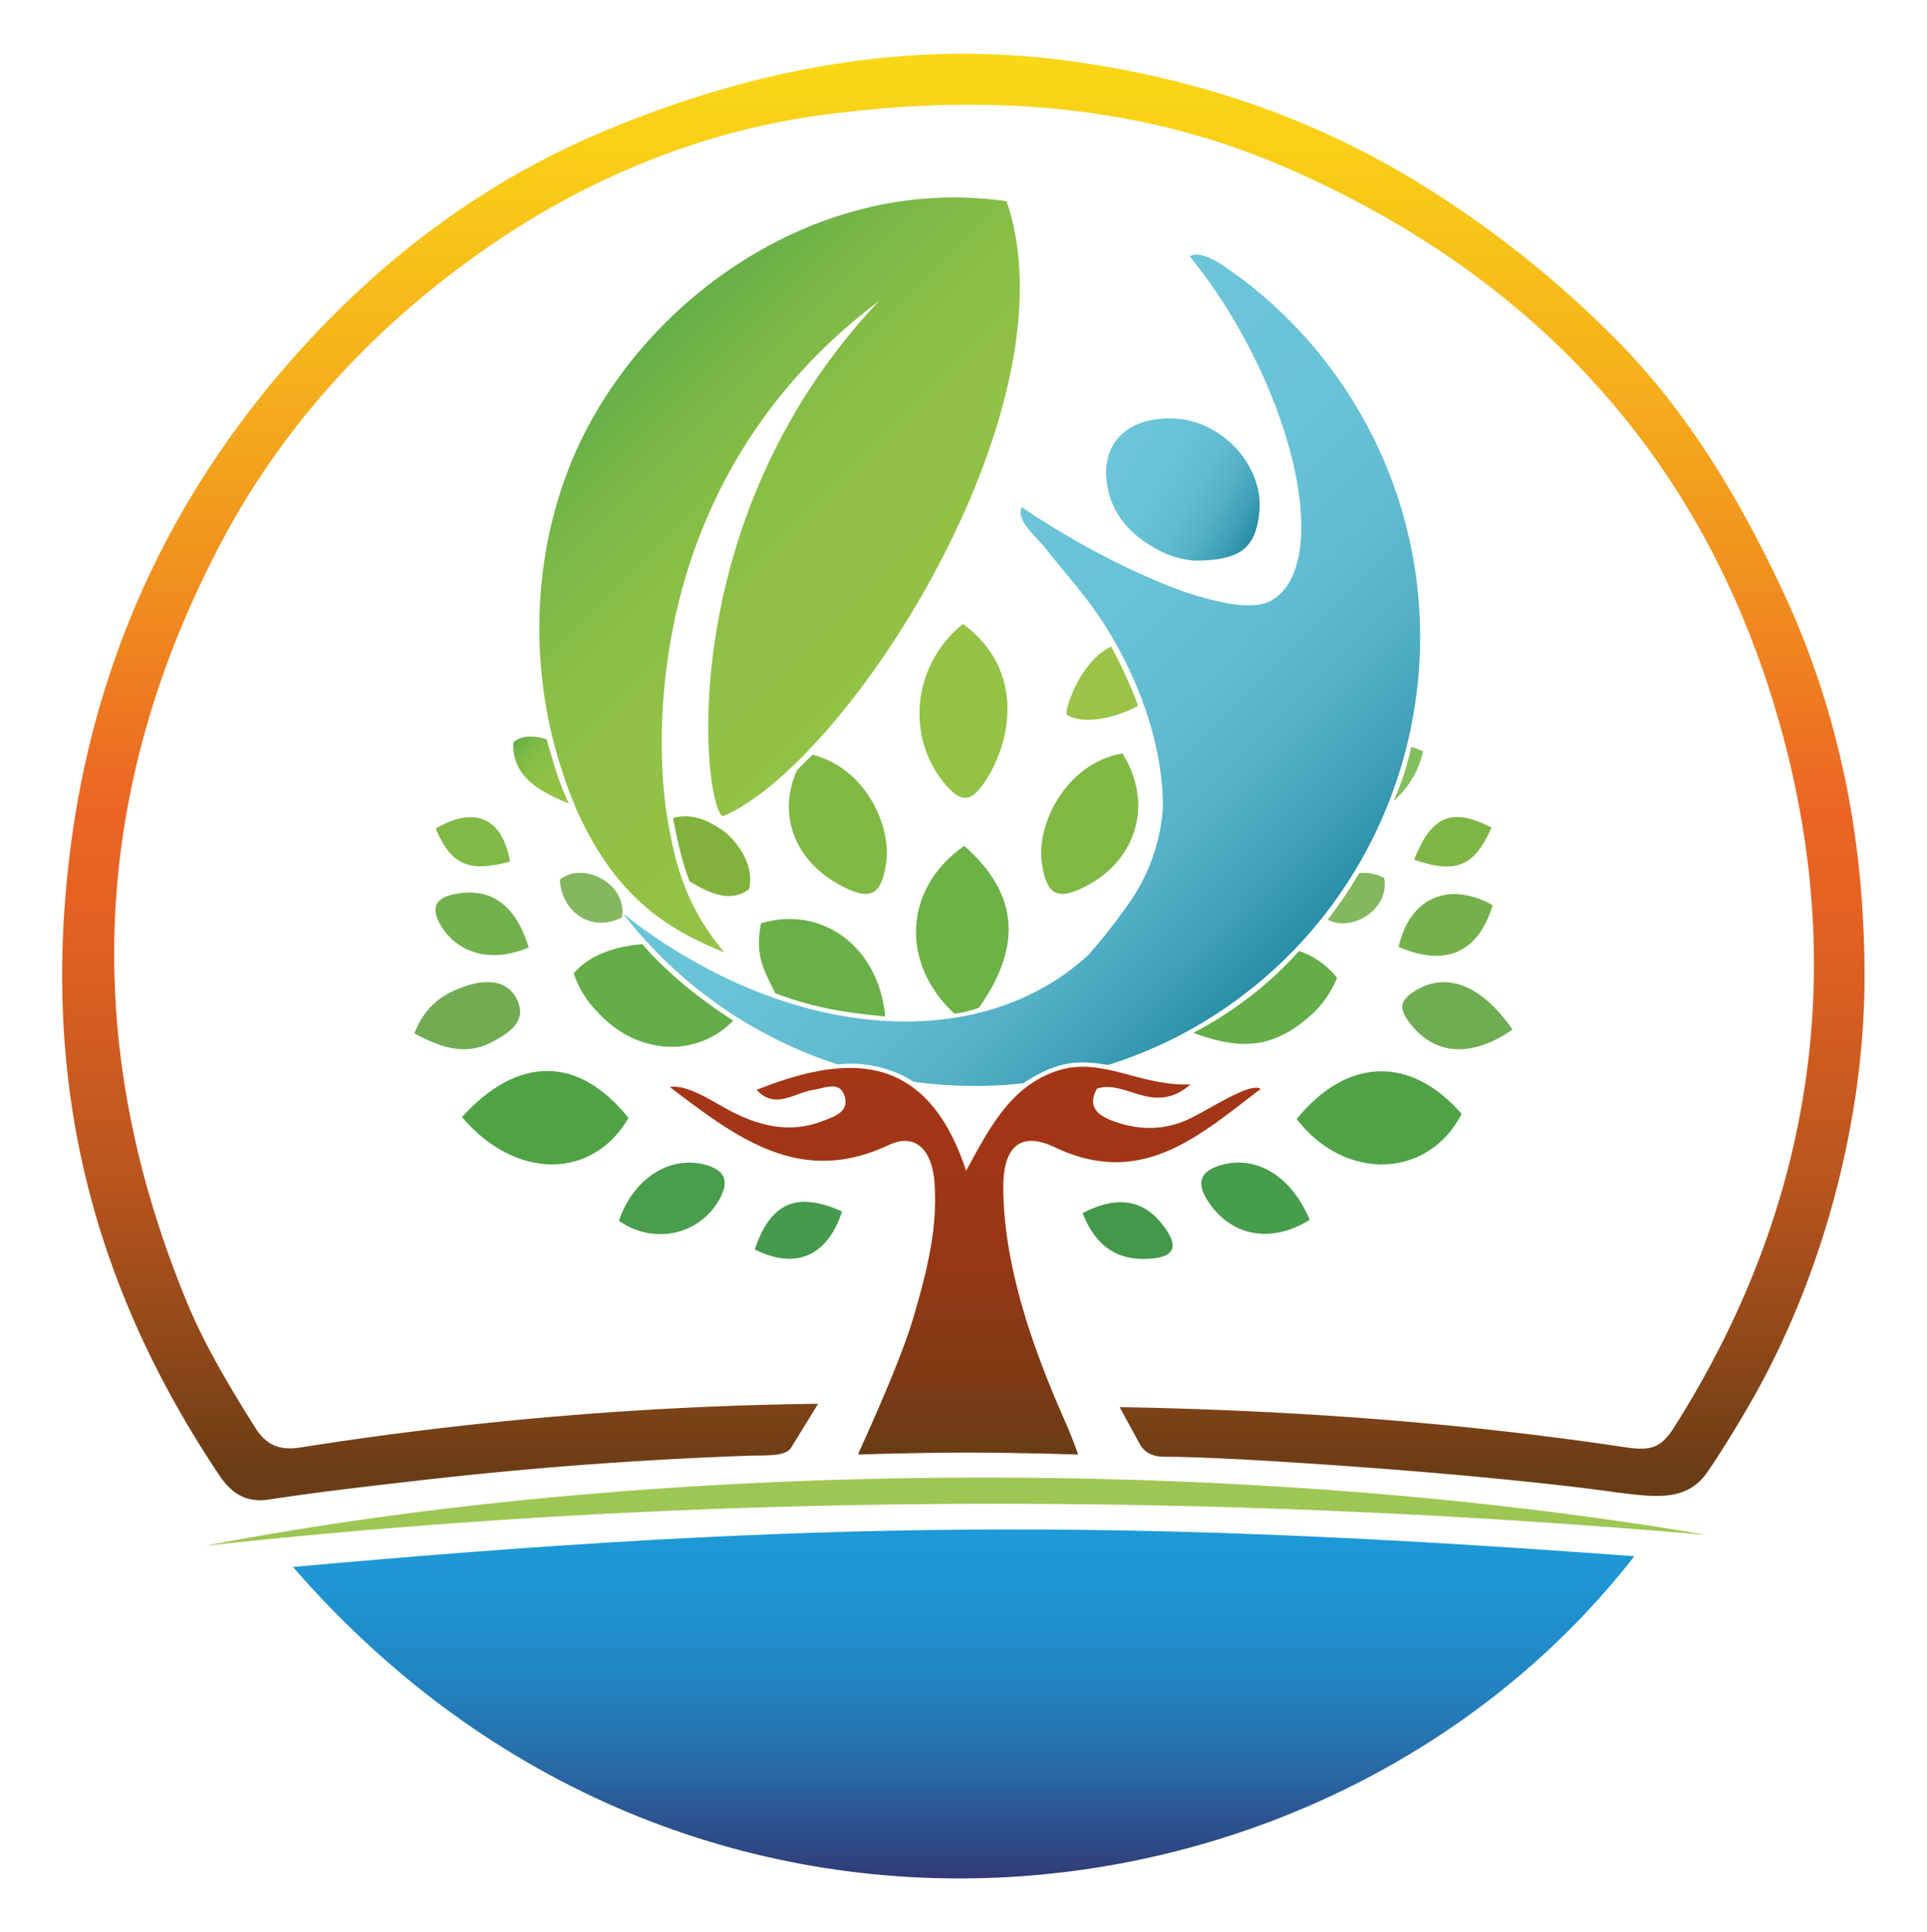
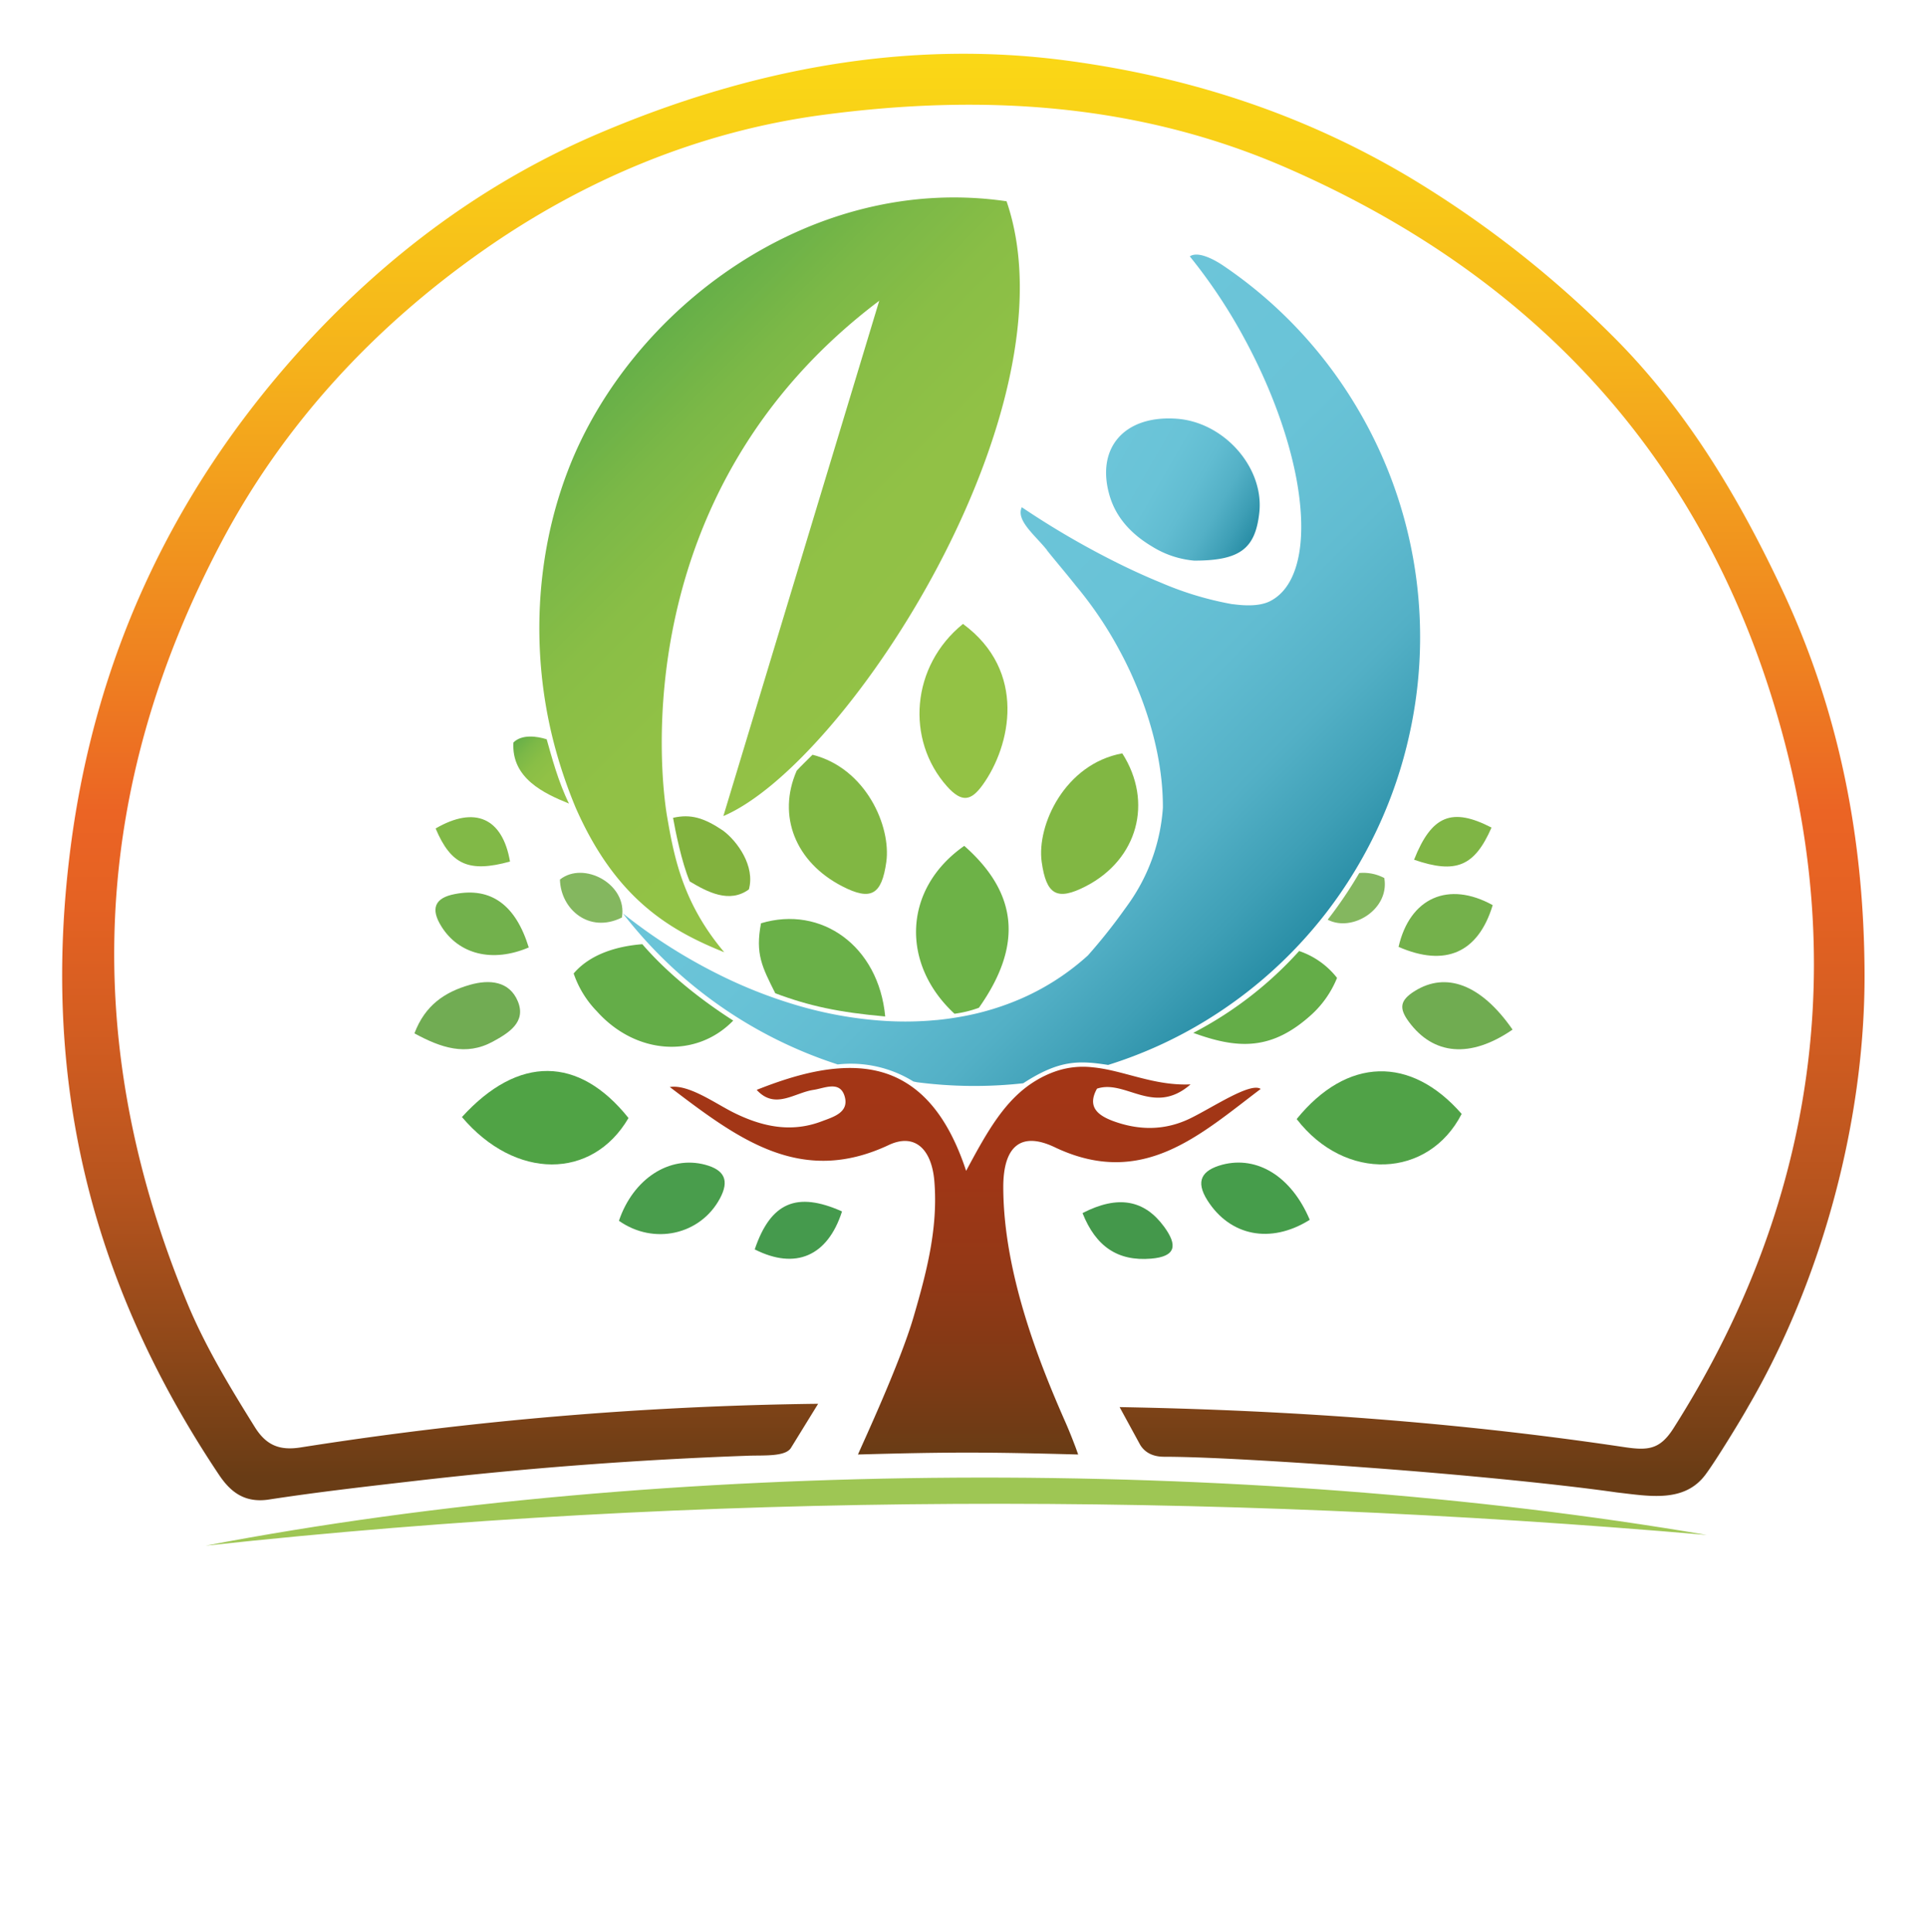
<svg xmlns="http://www.w3.org/2000/svg" xmlns:xlink="http://www.w3.org/1999/xlink" viewBox="0 0 539.37 540.93">
  <defs>
    <style>.cls-1{fill:none;}.cls-2{fill:url(#Dégradé_sans_nom_14);}.cls-3{fill:url(#Dégradé_sans_nom_9);}.cls-4{fill:#93c245;}.cls-5{fill:#50a345;}.cls-6{fill:#50a247;}.cls-7{fill:#6db247;}.cls-8{fill:#81b743;}.cls-9{fill:#64ad48;}.cls-10{fill:#6ab048;}.cls-11{fill:#499d4c;}.cls-12{fill:#469d4b;}.cls-13{fill:#70ac51;}.cls-14{fill:#71ac53;}.cls-15{fill:#72b14c;}.cls-16{fill:#74b14b;}.cls-17{fill:#44984b;}.cls-18{fill:#459a4d;}.cls-19{fill:#9ac348;}.cls-20{fill:#7fb545;}.cls-21{fill:#81b947;}.cls-22{fill:#83be5e;}.cls-23{fill:url(#Dégradé_sans_nom_17);}.cls-24{fill:#84b75f;}.cls-25{fill:#82b23e;}.cls-26{fill:url(#Dégradé_sans_nom_28);}.cls-27{fill:url(#Dégradé_sans_nom_10);}.cls-28{fill:url(#Dégradé_sans_nom_28-2);}.cls-29{fill:url(#Dégradé_sans_nom_28-3);}.cls-30{fill:url(#Dégradé_sans_nom_4);}.cls-31{fill:#9ec654;}.cls-32{fill:url(#Dégradé_sans_nom_16);}</style>
    <linearGradient id="Dégradé_sans_nom_14" x1="269.68" y1="8.57" x2="269.68" y2="413.48" gradientUnits="userSpaceOnUse">
      <stop offset="0" stop-color="#fada16" />
      <stop offset="0.08" stop-color="#f9cf17" />
      <stop offset="0.23" stop-color="#f5b21b" />
      <stop offset="0.43" stop-color="#ef8320" />
      <stop offset="0.54" stop-color="#eb6424" />
      <stop offset="0.6" stop-color="#e56223" />
      <stop offset="0.69" stop-color="#d35d21" />
      <stop offset="0.8" stop-color="#b7541e" />
      <stop offset="0.91" stop-color="#8f4819" />
      <stop offset="1" stop-color="#693c15" />
    </linearGradient>
    <linearGradient id="Dégradé_sans_nom_9" x1="269.68" y1="428.19" x2="269.68" y2="525.88" gradientUnits="userSpaceOnUse">
      <stop offset="0" stop-color="#1d9ad7" />
      <stop offset="0.18" stop-color="#1e95d2" />
      <stop offset="0.4" stop-color="#2187c4" />
      <stop offset="0.63" stop-color="#2670ac" />
      <stop offset="0.87" stop-color="#2d4f8b" />
      <stop offset="1" stop-color="#313b76" />
    </linearGradient>
    <linearGradient id="Dégradé_sans_nom_17" x1="311.18" y1="125.23" x2="351.75" y2="148.66" gradientUnits="userSpaceOnUse">
      <stop offset="0" stop-color="#6cc5d9" />
      <stop offset="0.34" stop-color="#69c3d7" />
      <stop offset="0.55" stop-color="#61bcd1" />
      <stop offset="0.73" stop-color="#53b0c6" />
      <stop offset="0.88" stop-color="#3e9fb6" />
      <stop offset="1" stop-color="#298ea6" />
    </linearGradient>
    <linearGradient id="Dégradé_sans_nom_28" x1="144.68" y1="206.91" x2="161" y2="223.23" gradientUnits="userSpaceOnUse">
      <stop offset="0" stop-color="#64af48" />
      <stop offset="0.02" stop-color="#68b048" />
      <stop offset="0.18" stop-color="#7bb847" />
      <stop offset="0.36" stop-color="#89be46" />
      <stop offset="0.59" stop-color="#91c146" />
      <stop offset="1" stop-color="#93c246" />
    </linearGradient>
    <linearGradient id="Dégradé_sans_nom_10" x1="176.29" y1="100.32" x2="272.62" y2="196.65" xlink:href="#Dégradé_sans_nom_28" />
    <linearGradient id="Dégradé_sans_nom_28-2" x1="154.38" y1="206.17" x2="154.39" y2="206.18" xlink:href="#Dégradé_sans_nom_28" />
    <linearGradient id="Dégradé_sans_nom_28-3" x1="154.4" y1="206.15" x2="154.41" y2="206.17" xlink:href="#Dégradé_sans_nom_28" />
    <linearGradient id="Dégradé_sans_nom_4" x1="270.19" y1="298.49" x2="270.19" y2="407.2" gradientUnits="userSpaceOnUse">
      <stop offset="0" stop-color="#a43616" />
      <stop offset="0.26" stop-color="#a03616" />
      <stop offset="0.52" stop-color="#943816" />
      <stop offset="0.78" stop-color="#803a15" />
      <stop offset="1" stop-color="#693c15" />
    </linearGradient>
    <linearGradient id="Dégradé_sans_nom_16" x1="361.18" y1="267.04" x2="249.47" y2="155.33" gradientUnits="userSpaceOnUse">
      <stop offset="0" stop-color="#298ea6" />
      <stop offset="0.12" stop-color="#3e9fb6" />
      <stop offset="0.27" stop-color="#53b0c6" />
      <stop offset="0.45" stop-color="#61bcd1" />
      <stop offset="0.66" stop-color="#69c3d7" />
      <stop offset="1" stop-color="#6cc5d9" />
    </linearGradient>
  </defs>
  <g id="groupe_hoceg" data-name="groupe hoceg">
    <path class="cls-1" d="M316.73,407.19l-.2-.11" />
    <path class="cls-2" d="M498.78,165c-12.55-26.68-27.37-51.14-47.9-71.43a295.29,295.29,0,0,0-56.46-44C364.49,31.76,332.61,21.53,298.87,17c-45.42-6.11-89.39,2.55-131.1,20.29-32.29,13.73-60.21,34.61-84,61-35.7,39.69-57.15,85.92-64,138.84-8.36,64.74,5.35,121.62,41.49,175.7,3.06,4.58,6.93,8,13.87,7,14-2.15,27.4-3.66,41.51-5.29q46.35-5.34,92.86-7c4.4-.15,10.25.3,11.86-2.14L229,393A1005.44,1005.44,0,0,0,84.28,405.2c-6.1,1-9.84-.64-13-5.75-7-11.23-13.86-22.55-18.92-34.78C22.4,292.2,25.32,221.12,62,151.72c17.55-33.16,42.77-60.16,72.88-81.35,28.4-20,60.77-33.6,95.49-38.21,44.32-5.89,88.09-3.4,130,14.94,71.78,31.4,119.2,84.57,139.12,160.54,17.74,67.62,6.56,133-31.08,192.22-3.82,6-7.13,6.27-13.87,5.26C418.9,399.79,373,395,313.38,393.93l5.76,10.57c1.37,2.25,3.7,3.33,6.67,3.33,13.87,0,42.33,1.95,56.46,3,29.8,2.19,56.47,5,70.33,7,8.92,1,18.82,3,24.77-5,3-4,10.38-16.16,11.89-18.92,19.81-33.85,32.83-78.61,32.63-121.58C521.73,235.19,515,199.5,498.78,165Z" />
-     <path class="cls-3" d="M82,438.69c110.94,127.83,291.46,105,375.45-3C314.12,425,227.62,425.5,82,438.69Z" />
    <path class="cls-4" d="M269.54,174.67c18,13.25,13.36,34.18,5.51,45.07-3.2,4.44-5.78,5.11-10,.39C253.46,207.08,255,186.44,269.54,174.67Z" />
    <path class="cls-5" d="M129.3,312.73c15.8-17.39,32.76-17.1,46.62.27C165.79,330.34,144.27,330.4,129.3,312.73Z" />
    <path class="cls-6" d="M362.94,313.29c14.1-17.38,31.94-17.77,46.18-1.44C399.85,329.94,376.53,330.94,362.94,313.29Z" />
    <path class="cls-7" d="M274,282.13a31.4,31.4,0,0,1-6.83,1.68c-15-13.83-14.55-34.92,2.73-47C285,250.13,286.28,264.74,274,282.13Z" />
    <path class="cls-8" d="M314.13,210.91c8.72,13.66,4.31,29.72-10.21,37.21-8.08,4.16-11.06,2.4-12.35-6.82C290.14,231,298.07,213.86,314.13,210.91Z" />
    <path class="cls-8" d="M223,215.76c-5.53,12.63-.35,25.62,12.73,32.36,8.07,4.16,11.06,2.4,12.35-6.82,1.38-9.92-5.67-26.22-20.66-30C226.53,212.21,224,214.64,223,215.76Z" />
    <path class="cls-9" d="M205.23,285.72c-10.23,10.57-27.12,9.73-38.16-2.59a28.22,28.22,0,0,1-6.5-10.6c4.79-5.62,12.56-7.68,19.22-8.19C184.72,270.07,192.83,277.76,205.23,285.72Z" />
    <path class="cls-9" d="M334,289.16c12.53,4.58,22,5,33.16-5.17a28.24,28.24,0,0,0,7.08-10.22,22.64,22.64,0,0,0-10.61-7.52A105.21,105.21,0,0,1,334,289.16Z" />
    <path class="cls-10" d="M247.77,284.57c-12.91-1.14-21.27-2.93-30.76-6.49-3.68-7.33-5.65-11-4-19.6C229.89,253.4,245.94,264.84,247.77,284.57Z" />
    <path class="cls-11" d="M173.24,341.77c4-11.81,14.17-18.38,24.19-15.68,5.34,1.45,6.79,4.38,4.08,9.43C196.05,345.71,183,348.65,173.24,341.77Z" />
    <path class="cls-12" d="M366.6,341.5c-11,6.89-22.33,4.49-28.63-5.43-3.46-5.46-1.58-8.45,4.15-10C351.92,323.5,361.49,329.36,366.6,341.5Z" />
    <path class="cls-13" d="M423.37,288.25c-11.84,8.14-22.16,7.1-29-2.15-2.87-3.86-2.52-6.06,1.62-8.65C404.72,272,414.53,275.51,423.37,288.25Z" />
    <path class="cls-14" d="M116,289.3c3-7.95,8.56-11.58,15.46-13.57,5.57-1.61,11.15-1.06,13.49,4.62,2.41,5.84-2.65,8.88-7,11.26C130.4,295.72,123.38,293.32,116,289.3Z" />
    <path class="cls-15" d="M148,265.25c-10.23,4.36-19.62,1.88-24.46-5.9-3.07-4.93-1.92-8,3.83-9.06C137.37,248.35,144.3,253.24,148,265.25Z" />
    <path class="cls-16" d="M417.81,253.4c-4.05,13.33-13.24,17.4-26.35,11.69C394.6,251.34,405.41,246.54,417.81,253.4Z" />
    <path class="cls-17" d="M303,339.61c10-5.14,17.34-3.67,22.83,3.81,3.8,5.19,3.39,8.37-3.66,8.95C312.82,353.14,306.7,348.94,303,339.61Z" />
    <path class="cls-18" d="M235.68,339.15c-4,12.52-13,16.43-24.43,10.63C215.7,336.63,223,333.48,235.68,339.15Z" />
-     <path class="cls-19" d="M311,181a125.93,125.93,0,0,1,7.55,16.59c-5.34,3.1-15.21,5.61-20,2.5C297.93,199,302.1,185.33,311,181Z" />
    <path class="cls-20" d="M395.8,240.69c4.92-12.46,10.64-14.7,21.68-9C412.73,242.5,407.59,244.76,395.8,240.69Z" />
    <path class="cls-21" d="M142.75,241.2c-11.5,3.16-16.52.93-20.82-9.26C132.93,225.53,140.66,229,142.75,241.2Z" />
-     <path class="cls-22" d="M395,209.12a20.23,20.23,0,0,1,3.31,1.21,25.28,25.28,0,0,1-8.27,13.9A70.8,70.8,0,0,0,395,209.12Z" />
    <path class="cls-23" d="M322.35,152.93c-5-3-9.73-7.39-11.72-14-4-13.32,3.87-22.71,18.63-21.71,13.34.9,24.62,13.69,23.22,26.31-1.12,10.07-5.35,13.42-18.24,13.42A26.69,26.69,0,0,1,322.35,152.93Z" />
    <path class="cls-24" d="M380.46,244.41a12.54,12.54,0,0,1,7,1.4c1.57,8.76-9,15.26-15.83,11.66A121.51,121.51,0,0,0,380.46,244.41Z" />
    <path class="cls-24" d="M156.73,246.24c.19,8.25,8.12,15.22,17.34,10.63C175.74,247.52,163.35,240.94,156.73,246.24Z" />
    <polygon class="cls-24" points="174.77 248.49 174.77 248.48 174.76 248.48 174.77 248.49" />
    <polygon class="cls-24" points="174.77 248.48 174.77 248.48 174.77 248.48 174.77 248.48" />
    <path class="cls-24" d="M174.62,248.31l.14.17h0l-.15-.17Z" />
    <path class="cls-25" d="M209.61,249c1.8-6.46-3.16-13.43-7.22-16.46-5.3-3.58-9.06-4.72-14-3.58.59,3.37,2.39,12.46,4.67,17.81C198,249.71,204.13,253,209.61,249Z" />
    <path class="cls-26" d="M143.71,207.87c-.61,10,8.56,14.27,15.55,17.1-3-6.06-4.92-13.31-6.24-18C150.3,206.1,146.06,205.51,143.71,207.87Z" />
-     <path class="cls-27" d="M202.47,228.47c34.69-14.8,99.08-114.37,79.27-172.12-54.49-8-105.37,29.85-122.79,75.43-9.2,24-10.34,51.16-4,75.92h0a135.81,135.81,0,0,0,6.2,18.46c11.09,25.19,25.93,34.17,41.57,40.43-11.52-13.69-14-26.34-16-38s-11.23-91.16,59.38-144.39C186.64,147,197.24,228.24,202.47,228.47Z" />
+     <path class="cls-27" d="M202.47,228.47c34.69-14.8,99.08-114.37,79.27-172.12-54.49-8-105.37,29.85-122.79,75.43-9.2,24-10.34,51.16-4,75.92h0a135.81,135.81,0,0,0,6.2,18.46c11.09,25.19,25.93,34.17,41.57,40.43-11.52-13.69-14-26.34-16-38s-11.23-91.16,59.38-144.39Z" />
    <path class="cls-28" d="M154.38,206.19l0,0S154.38,206.16,154.38,206.19Z" />
    <path class="cls-29" d="M154.41,206.14v0S154.42,206.18,154.41,206.14Z" />
    <path class="cls-30" d="M280.82,332.26c0,24.31,10.38,49.93,17.17,65.39.29.64,1.37,3.09,2.65,6.44.48,1.26.25.6,1.14,3.11-25.85-.7-36.12-.71-61.63,0,1.08-2.59,11.73-25.38,15.55-38.49,3.64-12.45,6.9-24.89,5.83-38-.73-8.91-5.4-13.61-12.77-10.15-24.62,11.57-42.11-1.65-61.28-16.24,5.2-.83,12.53,4.47,17.72,7.09,8,4,16.15,5.79,24.76,2.53,3.23-1.23,7.9-2.47,6.41-7.17-1.38-4.29-5.66-2.09-8.67-1.65-5.36.8-10.77,5.64-15.9,0,8-3.19,15.7-5.48,22.84-6,6.92-.53,13.3.54,18.92,4,6.93,4.22,12.69,12,16.86,24.67,5.87-10.94,10.92-20.13,19.61-25.31a28.44,28.44,0,0,1,5.82-2.68,23.55,23.55,0,0,1,9.95-1c8.68.82,17.12,5.25,27.44,4.78-10.31,9-18.18-1.49-26.19,1.2-2.9,5.21.46,7.51,4.33,9,7.36,2.75,14.76,2.81,22-.79,6.33-3.12,16.67-10.08,19.49-8.13-17,12.86-33,27.83-57.31,16.48C285.82,316.55,280.84,320.84,280.82,332.26Z" />
    <path class="cls-31" d="M57.56,432.72c139.33-15.09,280-15.09,420.17-3C348.19,407.61,186.34,408.07,57.56,432.72Z" />
    <path class="cls-32" d="M379.24,113.15a124.66,124.66,0,0,0-36.92-38.83c-1.67-1.13-6.78-4.25-9.29-2.54a149.17,149.17,0,0,1,15.69,23.76l.11.2c6.93,13,11.6,26,13.85,37.32a2,2,0,0,0,.05.24c1.6,8.27,1.93,15.69.9,21.64-1.09,6.31-3.71,11-7.91,13.24a6.14,6.14,0,0,1-.63.31c-2.41,1.06-5.79,1.22-9.85.67-.37,0-.76-.1-1.15-.17A90.82,90.82,0,0,1,325,163.15c-2.2-.9-4.46-1.88-6.75-2.93q-1.83-.84-3.69-1.74A235.54,235.54,0,0,1,286,142c-1.71,3.69,3.73,7.83,7.05,12l0,.06c2.39,3,5.17,6.22,8.16,10,.06.06.11.13.16.19a107,107,0,0,1,12.12,18.09c.89,1.64,1.71,3.28,2.49,4.93,0,0,0,.1.08.15,1.06,2.25,2,4.51,2.92,6.77,4.41,11.22,6.57,22.27,6.51,32v0a52.69,52.69,0,0,1-9.89,27.24l0,0c-.22.32-.45.64-.68.94a154.72,154.72,0,0,1-10.43,13.13,68.68,68.68,0,0,1-21.37,13.18h0a75,75,0,0,1-10.24,3.16h0a85.74,85.74,0,0,1-10.75,1.74H262a91.23,91.23,0,0,1-15.26.17h0a111.3,111.3,0,0,1-23.17-4.16h0a132.84,132.84,0,0,1-21.57-8.37,150.79,150.79,0,0,1-20.64-12.24q-3.56-2.52-7-5.26A124.31,124.31,0,0,0,234.47,298a33.27,33.27,0,0,1,21.19,4.77l1,.21a124.27,124.27,0,0,0,29.74.29c10.2-6.65,15.7-6.37,23.77-5.13a122.32,122.32,0,0,0,27.45-12.48,124.8,124.8,0,0,0,33.48-30h0a126.1,126.1,0,0,0,23.4-50.05c.21-.95.41-1.91.6-2.86A125.6,125.6,0,0,0,379.24,113.15Z" />
  </g>
</svg>